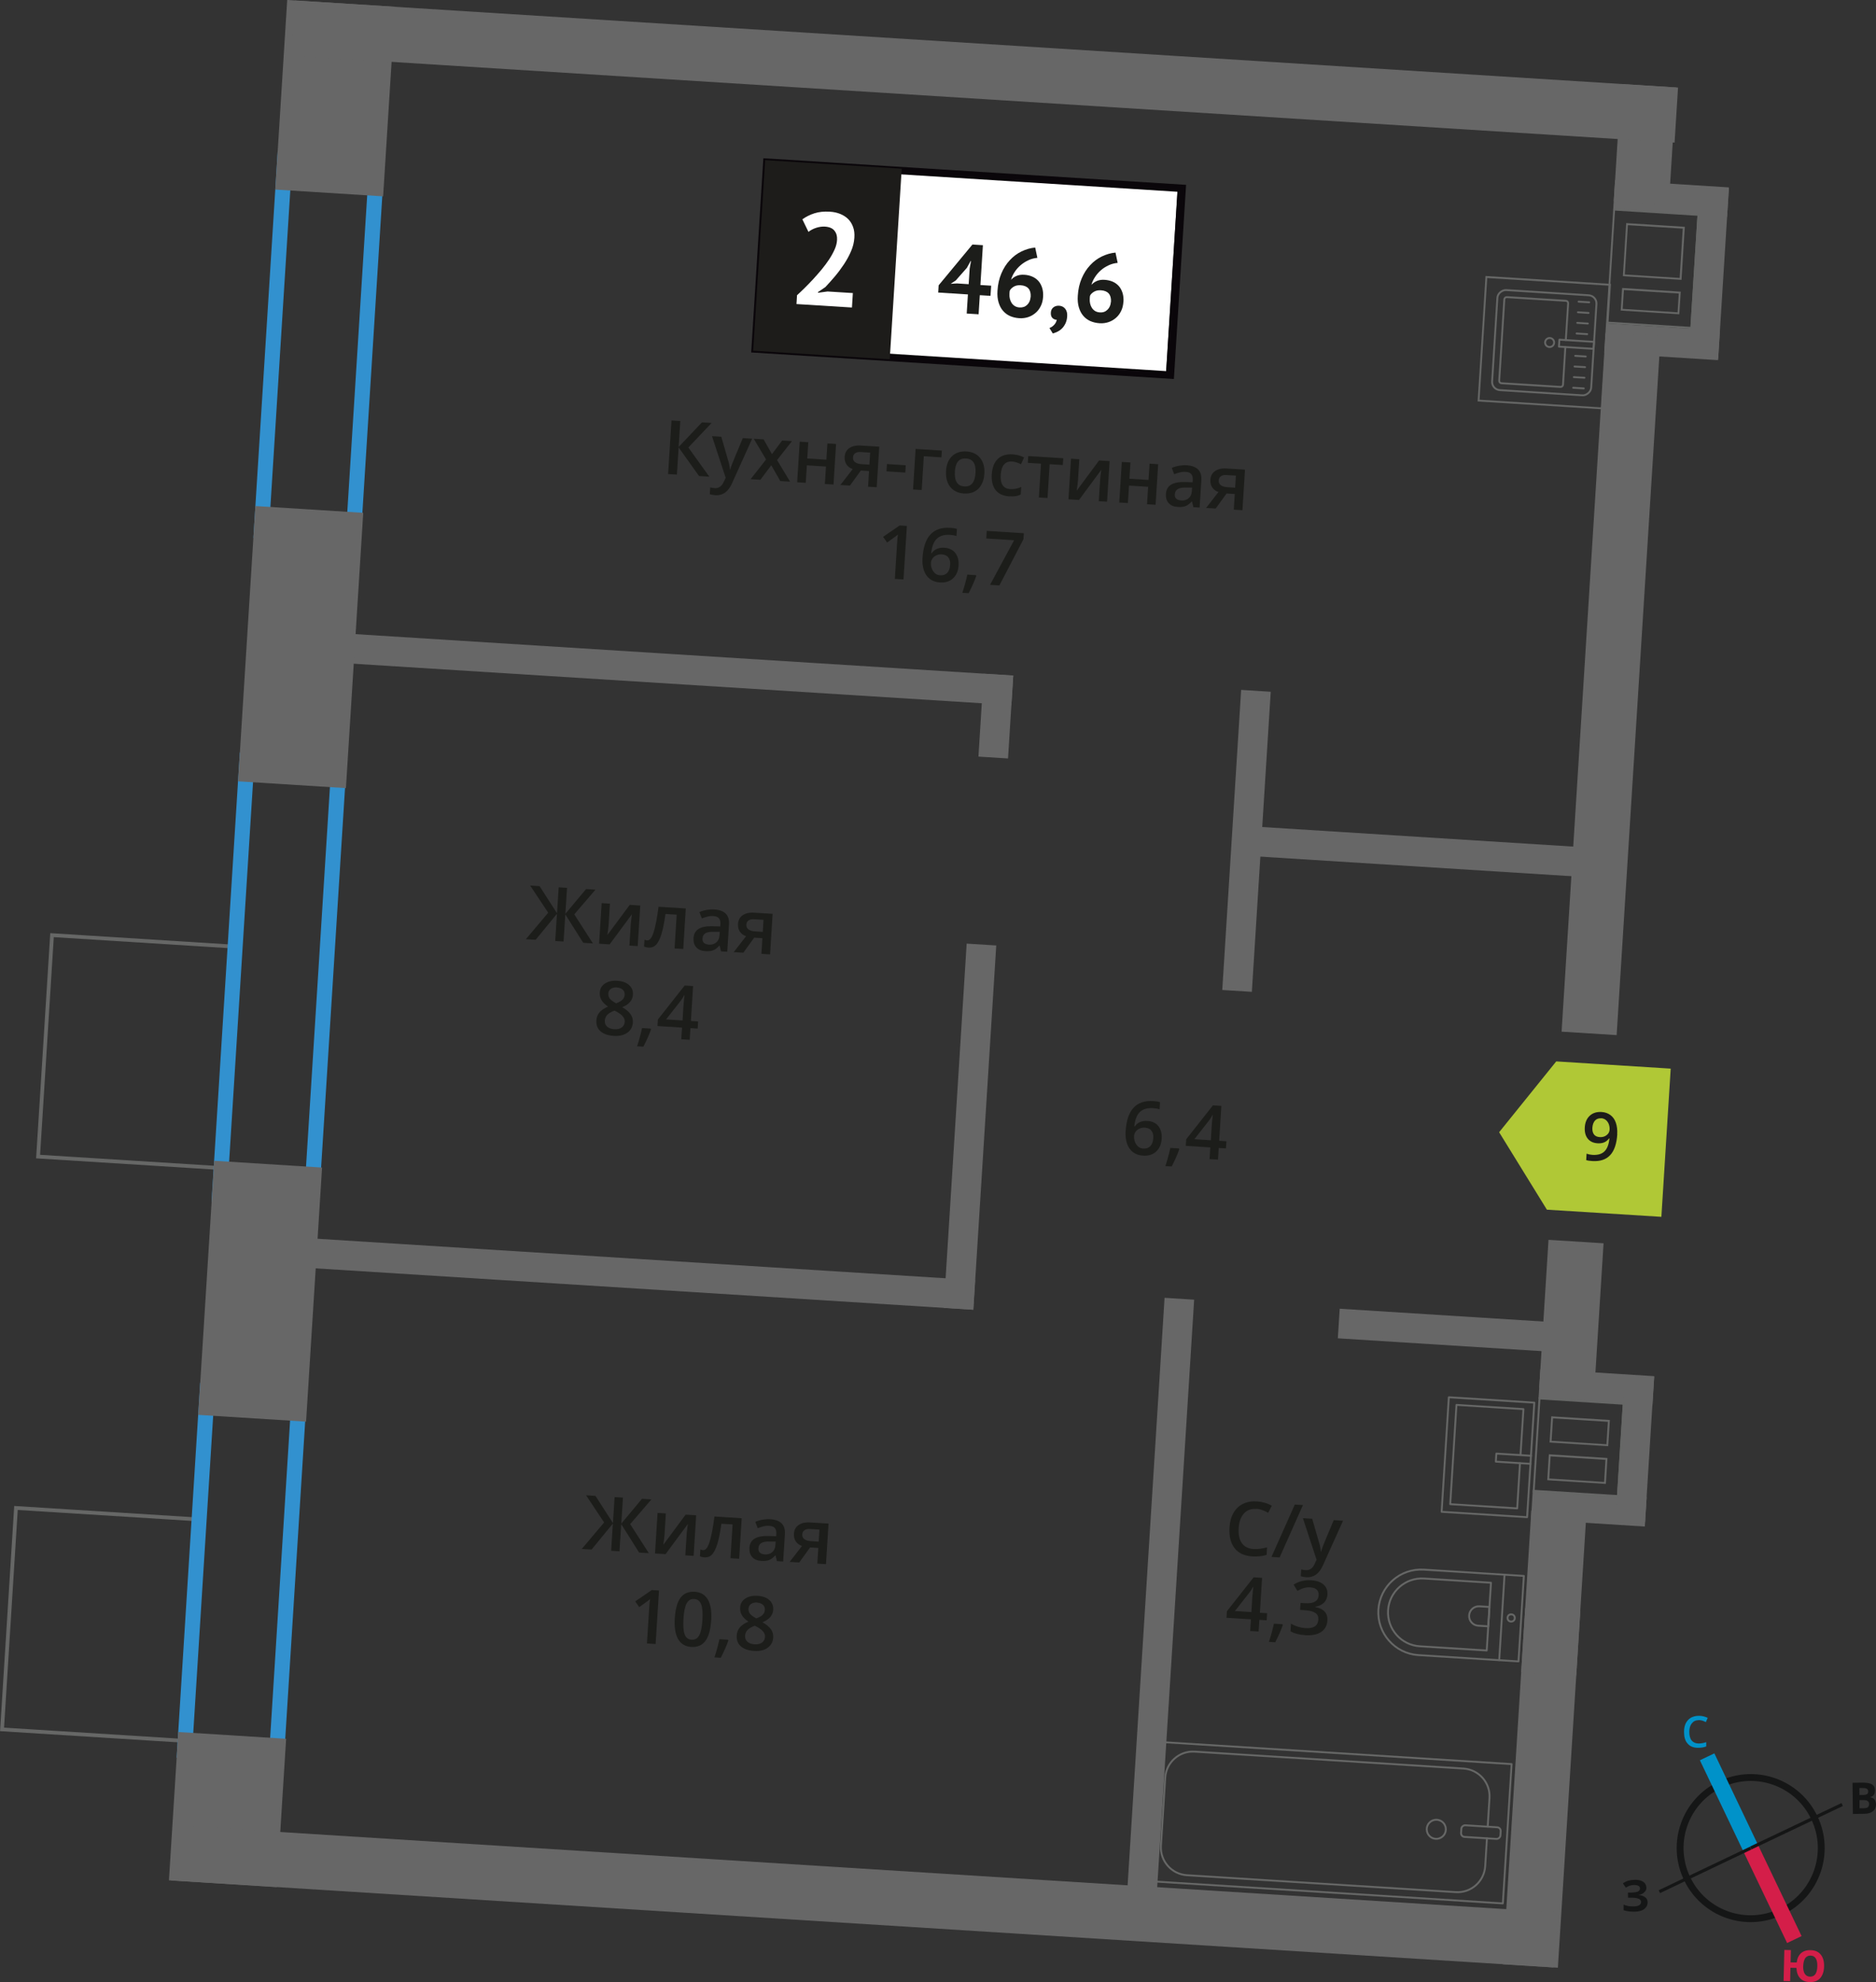
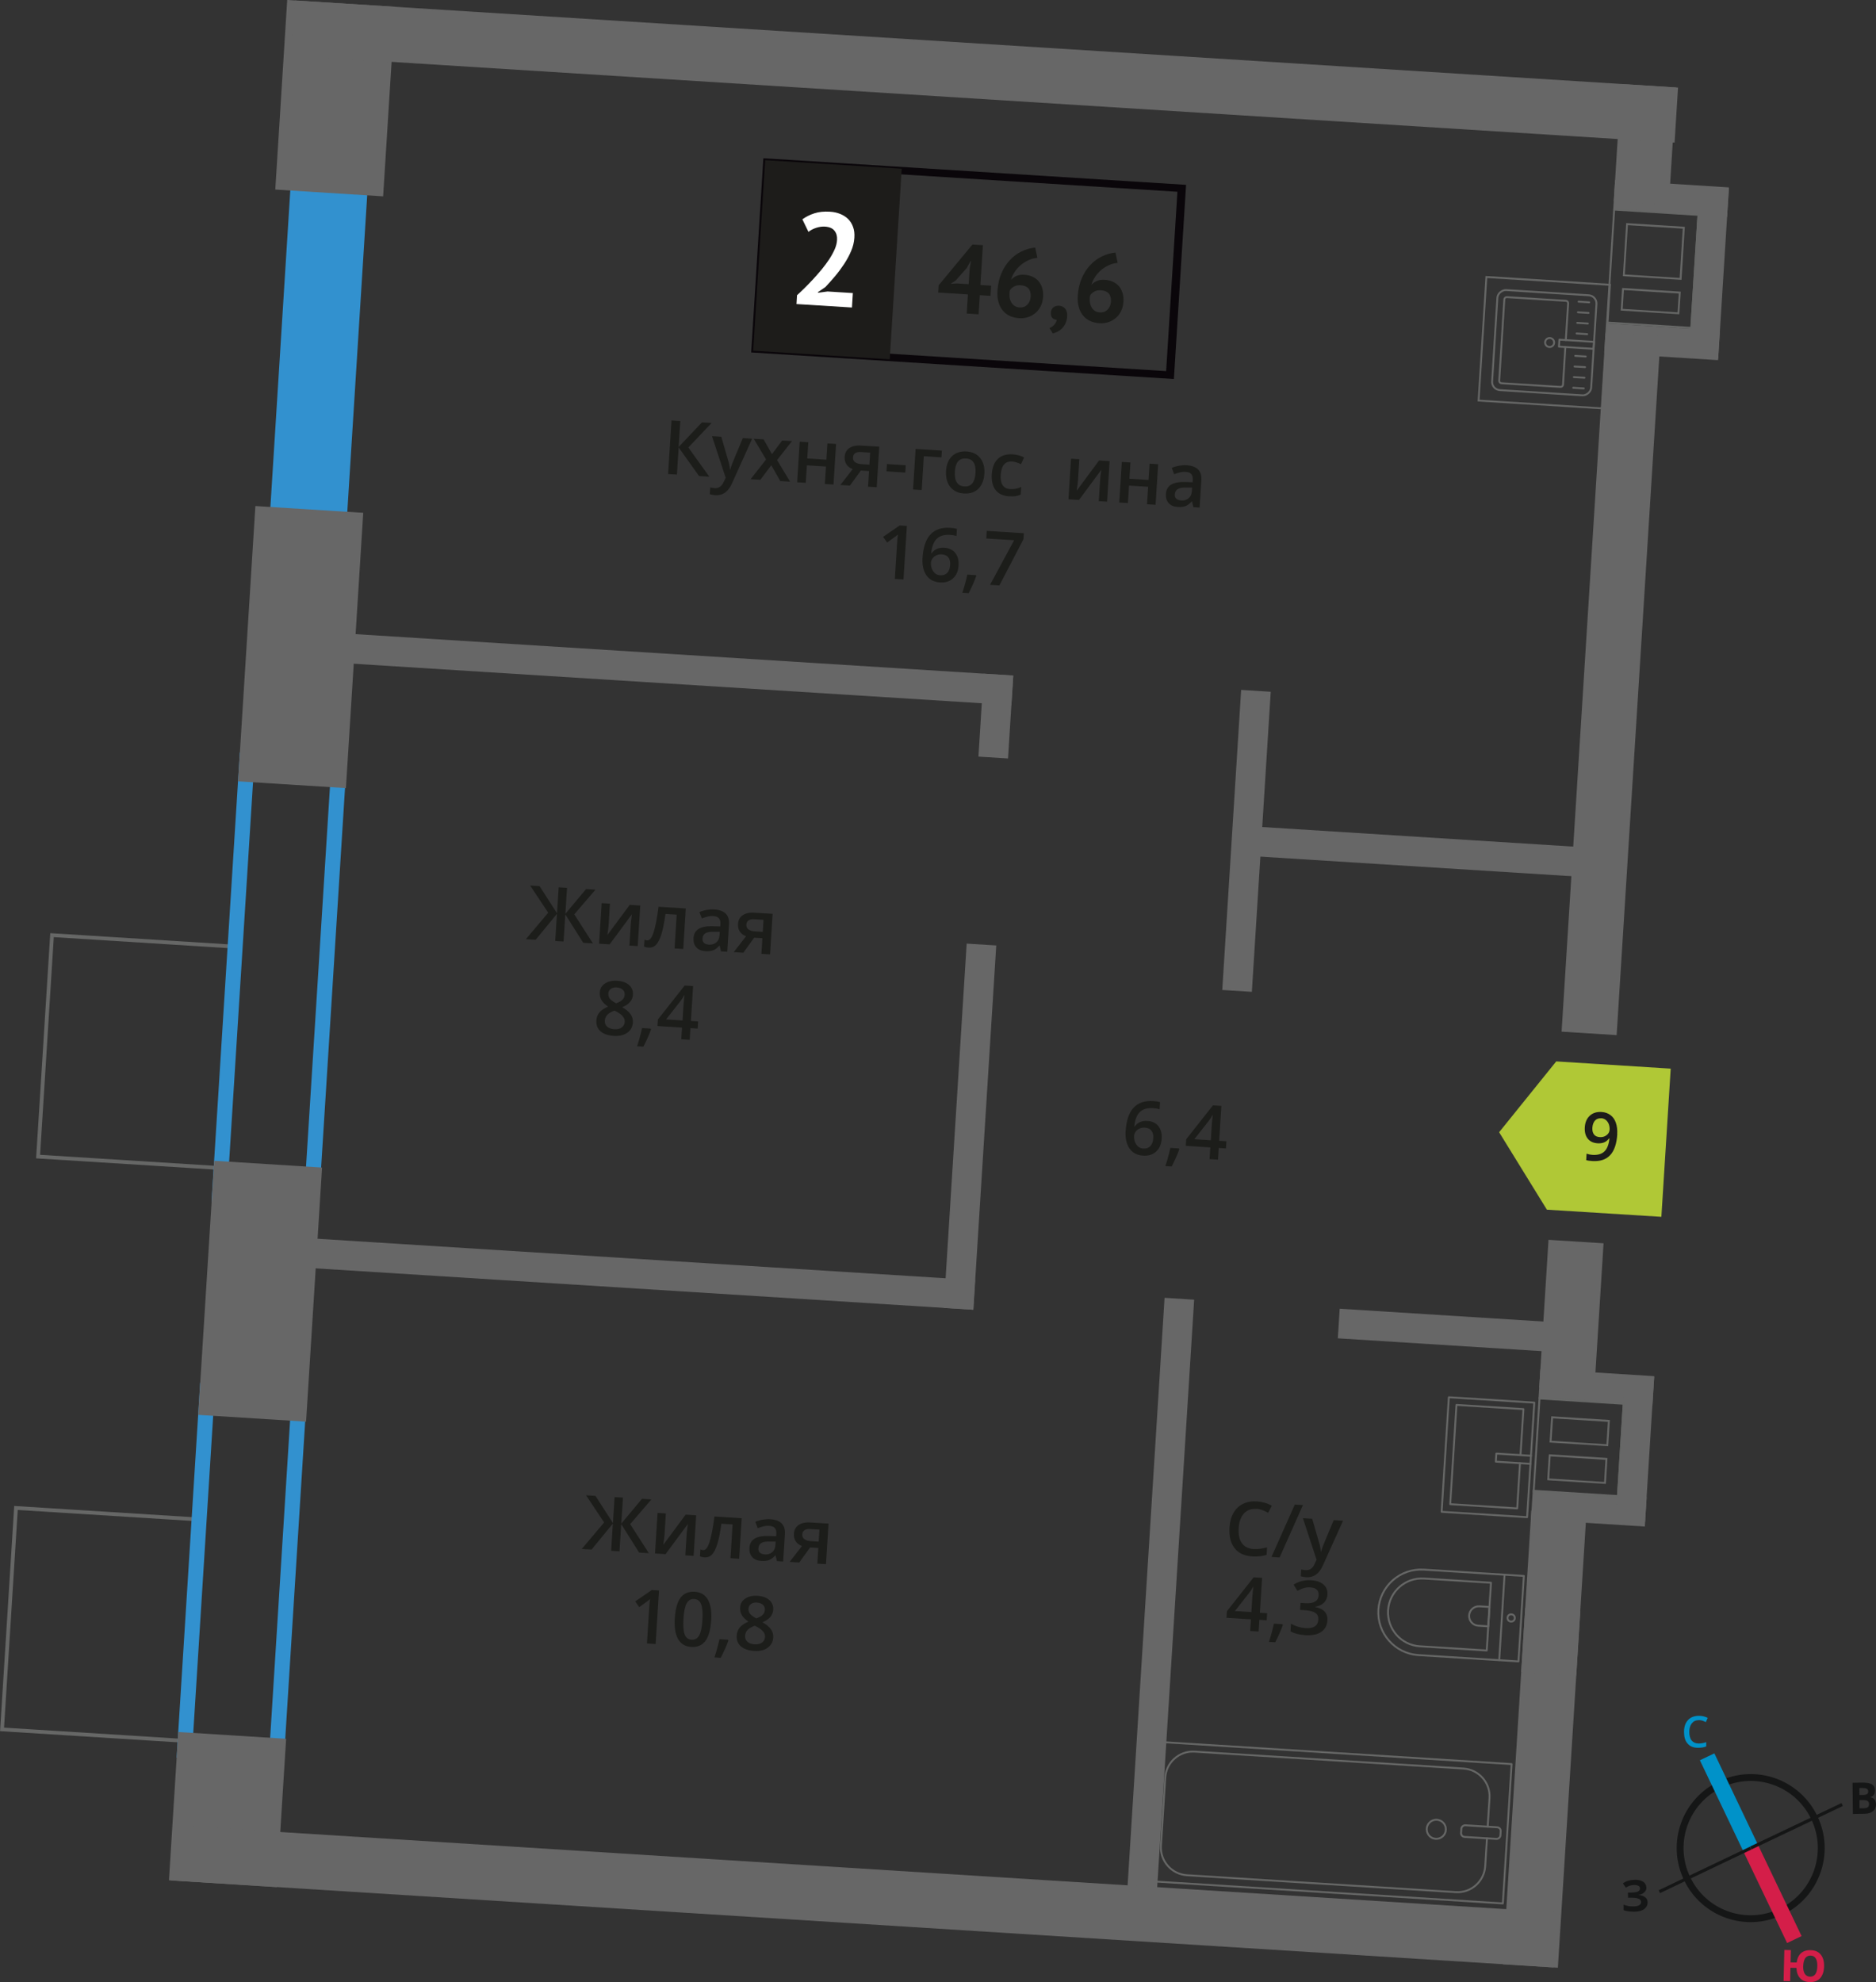
<svg xmlns="http://www.w3.org/2000/svg" viewBox="0 0 249.29 263.37">
  <rect x="0" y="0" width="249.29" height="263.37" fill="#333333" stroke="none" />
  <defs>
    <style>
      .cls-1 {
        fill: #3291cf;
      }

      .cls-1, .cls-2, .cls-3, .cls-4, .cls-5, .cls-6, .cls-7, .cls-8, .cls-9, .cls-10, .cls-11 {
        stroke-width: 0px;
      }

      .cls-2 {
        fill: #676767;
      }

      .cls-3 {
        fill: #b0c836;
        fill-rule: evenodd;
      }

      .cls-4 {
        fill: #1c1d1a;
      }

      .cls-12 {
        stroke: #0092c9;
      }

      .cls-12, .cls-13 {
        stroke-width: 2.13px;
      }

      .cls-12, .cls-13, .cls-14, .cls-15 {
        stroke-miterlimit: 10;
      }

      .cls-12, .cls-13, .cls-14, .cls-15, .cls-16 {
        fill: none;
      }

      .cls-5 {
        fill: #151616;
      }

      .cls-6 {
        fill: #0092c9;
      }

      .cls-7 {
        fill: #0a060a;
      }

      .cls-13 {
        stroke: #d41e49;
      }

      .cls-14 {
        stroke: #151616;
        stroke-width: .91px;
      }

      .cls-8 {
        fill: #d41e49;
      }

      .cls-15, .cls-17 {
        stroke-width: .5px;
      }

      .cls-15, .cls-16 {
        stroke: #666766;
      }

      .cls-17 {
        stroke: #1d1c1a;
        stroke-miterlimit: 22.93;
      }

      .cls-17, .cls-10 {
        fill: #1d1c1a;
      }

      .cls-9 {
        fill: #fff;
      }

      .cls-16 {
        stroke-linecap: round;
        stroke-linejoin: round;
        stroke-width: .25px;
      }

      .cls-11 {
        fill: #666766;
      }
    </style>
  </defs>
  <g id="Layer_2" data-name="Layer 2">
    <g>
      <rect class="cls-2" x="203.54" y="198.42" width="15.16" height="3.94" transform="translate(409.25 413.64) rotate(-176.4)" />
      <rect class="cls-2" x="204.55" y="182.39" width="15.16" height="3.94" transform="translate(412.27 381.66) rotate(-176.4)" />
      <rect class="cls-2" x="207.57" y="190.51" width="19.36" height="3.94" transform="translate(422.98 -12.26) rotate(93.6)" />
      <path class="cls-11" d="M204.69,185.95l10.95.69-.76,12.13-10.95-.69.76-12.13M213.7,192.16l.02-.25.19-2.98.02-.25-.25-.02-7.29-.46-.25-.02-.02.25-.19,2.98-.02.25.25.02,7.29.46.25.02M213.39,197.17l.02-.25.18-2.94.02-.25-.25-.02-7.29-.46-.25-.02-.02.25-.18,2.94-.02.25.25.02,7.29.46.25.02M204.46,185.68h0s0,0,0,0l-.79,12.63,11.44.72.79-12.63-11.44-.72h0ZM213.47,191.9l-7.29-.46.19-2.98,7.29.46-.19,2.98h0ZM213.16,196.91l-7.29-.46.18-2.94,7.29.46-.18,2.94h0Z" />
    </g>
    <g>
      <rect class="cls-2" x="213.28" y="43.45" width="15.16" height="3.94" transform="translate(438.43 104.61) rotate(-176.4)" />
      <rect class="cls-2" x="214.47" y="24.42" width="15.16" height="3.94" transform="translate(442.01 66.67) rotate(-176.4)" />
      <rect class="cls-2" x="215.69" y="34.23" width="22.75" height="3.94" transform="translate(277.45 -188.14) rotate(93.6)" />
      <path class="cls-11" d="M214.61,27.98l10.95.69-.93,14.76-10.95-.69.93-14.76M223.44,37.19l.02-.25.41-6.55.02-.25-.25-.02-7.29-.46-.25-.02-.02.25-.41,6.55-.02.25.25.02,7.29.46.25.02M223.15,41.76l.02-.25.16-2.5.02-.25-.25-.02-7.29-.46-.25-.02-.02.25-.16,2.5-.02.25.25.02,7.29.46.25.02M214.38,27.72h0l-.96,15.26,11.44.72.96-15.26-11.44-.72h0ZM223.2,36.93l-7.29-.46.41-6.55,7.29.46-.41,6.55h0ZM222.92,41.5l-7.29-.46.16-2.5,7.29.46-.16,2.5h0Z" />
    </g>
  </g>
  <g id="Layer_10" data-name="Layer 10">
    <rect class="cls-15" x="-1.66" y="203.91" width="29.48" height="23.82" transform="translate(229.3 216.32) rotate(93.6)" />
    <rect class="cls-15" x="3.12" y="127.8" width="29.48" height="23.82" transform="translate(158.43 130.66) rotate(93.6)" />
  </g>
  <g id="windows">
-     <path class="cls-1" d="M38.77,22.21l10.22.64-2.98,47.39-10.22-.64,2.98-47.39M36.9,20.09l-3.23,51.38,14.22.89,3.23-51.38-14.22-.89h0Z" />
+     <path class="cls-1" d="M38.77,22.21l10.22.64-2.98,47.39-10.22-.64,2.98-47.39M36.9,20.09h0Z" />
    <path class="cls-1" d="M33.74,102.1l10.22.64-3.51,55.71-10.22-.64,3.51-55.71M31.87,99.98l-3.76,59.7,14.22.89,3.76-59.7-14.22-.89h0Z" />
    <path class="cls-1" d="M28.47,185.85l10.22.64-2.88,45.83-10.22-.64,2.88-45.83M26.6,183.73l-3.13,49.82,14.22.89,3.13-49.82-14.22-.89h0Z" />
  </g>
  <g id="Layer_5" data-name="Layer 5">
    <g>
      <path class="cls-16" d="M183.16,208.78h13.32c3.14,0,5.69,2.55,5.69,5.69h0c0,3.14-2.55,5.69-5.69,5.69h-13.32v-11.38h0Z" transform="translate(371.47 440.62) rotate(-176.4)" />
      <path class="cls-16" d="M184.45,209.86h8.91c2.49,0,4.51,2.02,4.51,4.51h0c0,2.49-2.02,4.51-4.51,4.51h-8.91v-9.02h0Z" transform="translate(368.47 440.33) rotate(-176.4)" />
      <path class="cls-16" d="M195.23,213.42h1.34c.71,0,1.29.58,1.29,1.29h0c0,.71-.58,1.29-1.29,1.29h-1.34v-2.58h0Z" transform="translate(379.21 441.35) rotate(-176.4)" />
      <circle class="cls-16" cx="200.81" cy="214.98" r=".48" />
      <line class="cls-16" x1="199.93" y1="209.22" x2="199.22" y2="220.58" />
    </g>
    <g>
      <rect class="cls-16" x="167.6" y="218.72" width="18.55" height="46.92" transform="translate(429.68 80.86) rotate(93.6)" />
      <rect class="cls-16" x="196.01" y="240.81" width="1.55" height="5.24" rx=".49" ry=".49" transform="translate(452.09 62.32) rotate(93.6)" />
      <path class="cls-16" d="M197.69,242.71l.24-3.81c.13-2.03-1.42-3.78-3.45-3.91l-35.73-2.25c-2.03-.13-3.78,1.42-3.91,3.45l-.57,9.06c-.13,2.03,1.42,3.78,3.45,3.91l35.73,2.25c2.03.13,3.78-1.42,3.91-3.45l.23-3.7" />
      <circle class="cls-16" cx="190.86" cy="243.06" r="1.27" />
    </g>
    <g>
      <rect class="cls-16" x="192.04" y="185.98" width="11.38" height="15.25" transform="translate(382.91 399.26) rotate(-176.4)" />
      <polyline class="cls-16" points="203.38 194.5 198.77 194.21 198.84 193.14 203.45 193.43" />
      <polyline class="cls-16" points="201.98 194.42 201.61 200.42 192.71 199.86 193.54 186.67 202.44 187.23 202.05 193.34" />
    </g>
    <g>
      <g>
        <rect class="cls-16" x="198.55" y="38.94" width="13.32" height="13.19" rx="1.09" ry="1.09" transform="translate(146.88 247.48) rotate(-86.4)" />
        <path class="cls-16" d="M208.07,45.18l.31-4.87c.01-.18-.12-.33-.3-.34l-7.84-.49c-.18-.01-.33.12-.34.3l-.68,10.8c-.01.18.12.33.3.34l7.84.49c.18.01.33-.12.34-.3l.31-5" />
        <circle class="cls-16" cx="205.92" cy="45.51" r=".6" />
        <rect class="cls-16" x="209.03" y="43.43" width=".93" height="4.61" transform="translate(150.69 251.95) rotate(-86.4)" />
        <line class="cls-16" x1="210.46" y1="51.61" x2="209.05" y2="51.52" />
        <line class="cls-16" x1="210.55" y1="50.19" x2="209.14" y2="50.11" />
        <line class="cls-16" x1="210.63" y1="48.78" x2="209.23" y2="48.7" />
        <line class="cls-16" x1="210.72" y1="47.37" x2="209.32" y2="47.28" />
        <line class="cls-16" x1="210.91" y1="44.4" x2="209.5" y2="44.31" />
        <line class="cls-16" x1="211" y1="42.99" x2="209.59" y2="42.9" />
        <line class="cls-16" x1="211.09" y1="41.58" x2="209.68" y2="41.49" />
        <line class="cls-16" x1="211.18" y1="40.17" x2="209.77" y2="40.08" />
      </g>
      <path class="cls-11" d="M197.63,36.94l16.17,1.02-1.02,16.17-16.17-1.02,1.02-16.17M197.4,36.67l-1.05,16.67,16.67,1.05,1.05-16.67-16.67-1.05h0Z" />
    </g>
  </g>
  <g id="walls">
    <rect class="cls-2" x="44.94" y="86.94" width="89.66" height="3.94" transform="translate(173.79 183.28) rotate(-176.4)" />
    <rect class="cls-2" x="39.89" y="167.28" width="89.66" height="3.94" transform="translate(158.64 343.48) rotate(-176.4)" />
    <rect class="cls-2" x="166.57" y="111.3" width="47.17" height="3.94" transform="translate(372.83 238.26) rotate(-176.4)" />
    <rect class="cls-2" x="177.87" y="174.9" width="31.89" height="3.94" transform="translate(376.14 365.55) rotate(-176.4)" />
    <rect class="cls-2" x="126.81" y="93.18" width="11.03" height="3.94" transform="translate(29.06 221.24) rotate(-86.4)" />
    <rect class="cls-2" x="145.66" y="109.76" width="39.95" height="3.94" transform="translate(43.73 270.02) rotate(-86.4)" />
    <rect class="cls-2" x="113.2" y="211.46" width="81.88" height="3.94" transform="translate(-68.54 353.86) rotate(-86.4)" />
    <rect class="cls-2" x="104.64" y="147.73" width="48.5" height="3.94" transform="translate(-28.6 268.94) rotate(-86.4)" />
    <rect class="cls-2" x="31.92" y="5.86" width="25.24" height="14.36" transform="translate(60.35 -30.59) rotate(93.6)" />
    <rect class="cls-2" x="21.62" y="78.8" width="36.65" height="14.36" transform="translate(128.27 51.51) rotate(93.6)" />
    <rect class="cls-2" x="17.65" y="164.38" width="33.83" height="14.36" transform="translate(207.96 147.84) rotate(93.6)" />
    <rect class="cls-2" x="20.36" y="233.25" width="19.75" height="14.36" transform="translate(272.09 225.36) rotate(93.6)" />
    <rect class="cls-2" x="181.12" y="233.88" width="47.44" height="7.33" transform="translate(-45.09 427.07) rotate(-86.4)" />
    <rect class="cls-2" x="195.72" y="207.99" width="21.5" height="7.33" transform="translate(-17.73 404.44) rotate(-86.4)" />
    <rect class="cls-2" x="210.81" y="15.49" width="15.56" height="7.33" transform="translate(185.75 236.12) rotate(-86.4)" />
    <rect class="cls-2" x="167.58" y="87.22" width="93.03" height="7.33" transform="translate(109.94 298.85) rotate(-86.4)" />
    <rect class="cls-2" x="198.97" y="171.13" width="19.69" height="7.33" transform="translate(21.25 372.22) rotate(-86.4)" />
    <rect class="cls-2" x="22.77" y="248.31" width="184.06" height="7.33" transform="translate(213.56 510.66) rotate(-176.4)" />
    <rect class="cls-2" x="38.75" y="5.84" width="184.18" height="7.33" transform="translate(260.83 27.21) rotate(-176.4)" />
  </g>
  <g id="text">
    <g>
      <polygon class="cls-3" points="206.79 141.03 206.79 141.04 203 145.74 199.21 150.44 202.38 155.58 205.55 160.72 205.55 160.73 205.55 160.73 220.77 161.68 222.01 141.99 206.79 141.03 206.79 141.03" />
      <path class="cls-10" d="M214.91,150.7c-.08,1.26-.39,2.19-.94,2.78-.55.59-1.33.85-2.36.79-.39-.02-.67-.07-.83-.12l.05-.86c.26.09.51.14.78.16.7.04,1.23-.11,1.59-.46.37-.35.59-.93.67-1.73h-.05c-.19.25-.41.43-.66.53-.25.1-.54.14-.87.12-.57-.04-1-.24-1.3-.61s-.43-.87-.4-1.49c.04-.67.26-1.19.66-1.56.4-.37.93-.54,1.58-.5.46.03.85.17,1.17.41.33.24.57.58.72,1.02s.22.95.18,1.54ZM212.79,148.59c-.36-.02-.64.08-.84.3-.2.22-.32.54-.35.96-.02.37.05.66.21.88.16.22.43.34.78.36.35.02.65-.06.9-.26.25-.19.38-.43.4-.71.02-.26-.02-.51-.1-.74-.09-.23-.22-.42-.39-.56-.17-.14-.38-.22-.61-.24Z" />
    </g>
    <g>
      <path class="cls-4" d="M166.92,200.49c-.67-.04-1.21.16-1.62.61s-.65,1.09-.7,1.93c-.06.87.09,1.55.43,2.02.34.47.86.73,1.56.77.3.02.6,0,.88-.04.29-.04.59-.1.9-.18l-.06,1c-.57.18-1.21.24-1.92.2-1.04-.07-1.82-.43-2.34-1.1-.52-.67-.74-1.59-.67-2.76.05-.74.22-1.38.53-1.92.31-.54.73-.94,1.26-1.2.53-.26,1.14-.37,1.84-.33.73.05,1.39.24,1.99.58l-.48.94c-.23-.13-.48-.25-.74-.35-.26-.1-.54-.16-.84-.18Z" />
      <path class="cls-4" d="M173.14,199.98l-3.1,6.96-1.08-.07,3.1-6.96,1.08.07Z" />
      <path class="cls-4" d="M173.12,201.72l1.25.08.9,3.12c.14.45.22.86.25,1.25h.04c.04-.17.11-.39.2-.64.09-.25.58-1.43,1.47-3.55l1.24.08-2.69,5.96c-.49,1.09-1.22,1.61-2.2,1.55-.25-.02-.5-.06-.73-.13l.06-.91c.17.05.36.08.59.1.55.03.96-.26,1.22-.89l.23-.5-1.82-5.53Z" />
      <path class="cls-4" d="M168.31,215.29l-.96-.06-.1,1.55-1.12-.07.1-1.55-3.25-.2.06-.88,3.55-4.5,1.12.07-.29,4.64.96.06-.06.95ZM166.29,214.2l.11-1.79c.04-.64.09-1.16.15-1.56h-.04c-.1.21-.26.46-.48.75l-1.93,2.46,2.19.14Z" />
      <path class="cls-4" d="M170.46,215.93c-.19.59-.53,1.35-1,2.28l-.84-.05c.28-.86.5-1.67.66-2.42l1.13.07.07.12Z" />
      <path class="cls-4" d="M176.4,211.85c-.03.45-.18.82-.47,1.1-.28.28-.67.46-1.15.54v.04c.57.11.98.31,1.25.61.27.3.39.69.36,1.16-.04.69-.32,1.2-.83,1.54-.51.34-1.21.48-2.1.43-.79-.05-1.45-.22-1.97-.51l.06-1.02c.29.17.6.3.94.41.33.1.65.16.97.18.55.04.97-.04,1.26-.23.29-.19.44-.5.47-.92.02-.38-.11-.67-.4-.87-.29-.2-.76-.32-1.41-.36l-.62-.04.06-.93.63.04c1.14.07,1.73-.29,1.78-1.07.02-.3-.07-.55-.25-.73-.19-.18-.47-.28-.86-.3-.27-.02-.53,0-.79.07-.26.06-.56.19-.92.39l-.51-.83c.68-.44,1.46-.63,2.32-.58.72.04,1.27.23,1.65.57.38.33.56.77.52,1.31Z" />
    </g>
    <g>
      <g>
        <path class="cls-4" d="M94.26,63.34l-1.37-.09-2.71-3.8-.23,3.61-1.17-.07.45-7.12,1.17.07-.22,3.45,3.1-3.27,1.28.08-3.09,3.26,2.78,3.87Z" />
        <path class="cls-4" d="M94.6,57.95l1.25.08.9,3.12c.14.45.22.86.25,1.25h.04c.04-.17.11-.39.2-.64.09-.25.58-1.43,1.47-3.55l1.24.08-2.69,5.96c-.49,1.09-1.22,1.61-2.2,1.55-.25-.02-.5-.06-.74-.13l.06-.91c.17.05.36.08.59.1.55.04.96-.26,1.23-.89l.23-.49-1.82-5.53Z" />
        <path class="cls-4" d="M101.8,61.05l-1.64-2.75,1.31.08,1.11,1.96,1.36-1.81,1.3.08-1.98,2.52,1.73,2.87-1.3-.08-1.2-2.1-1.45,1.93-1.3-.08,2.07-2.63Z" />
        <path class="cls-4" d="M107.41,58.76l-.14,2.16,2.54.16.14-2.16,1.15.07-.34,5.39-1.15-.07.15-2.32-2.54-.16-.15,2.32-1.14-.07.34-5.39,1.14.07Z" />
        <path class="cls-4" d="M112.95,64.52l-1.28-.08,1.64-2.11c-.36-.13-.63-.33-.82-.61-.19-.28-.27-.62-.25-1.02.03-.51.24-.9.62-1.16s.89-.38,1.52-.34l2.46.15-.34,5.39-1.15-.07.13-2.08-1.09-.07-1.44,1.99ZM113.35,60.77c-.02.28.07.49.28.64.2.15.48.24.83.26l1.07.07.1-1.6-1.25-.08c-.31-.02-.56.03-.74.16-.18.12-.28.31-.29.55Z" />
        <path class="cls-4" d="M117.8,62.63l.06-.97,2.5.16-.06.97-2.5-.16Z" />
        <path class="cls-4" d="M125.16,59.87l-.06.9-2.34-.15-.28,4.49-1.15-.07.34-5.39,3.48.22Z" />
        <path class="cls-4" d="M130.81,62.93c-.06.88-.33,1.55-.81,2.02-.48.47-1.13.67-1.93.62-.5-.03-.94-.17-1.31-.42-.37-.25-.65-.6-.83-1.04-.18-.44-.25-.94-.22-1.5.05-.87.32-1.54.8-2,.48-.46,1.12-.67,1.94-.62.78.05,1.38.34,1.8.87.42.53.61,1.22.56,2.07ZM126.89,62.68c-.08,1.24.34,1.9,1.26,1.95.91.06,1.4-.54,1.48-1.78.08-1.23-.34-1.88-1.26-1.93-.48-.03-.84.11-1.08.41s-.37.75-.41,1.35Z" />
        <path class="cls-4" d="M134.12,65.95c-.82-.05-1.42-.33-1.82-.83-.39-.5-.56-1.2-.51-2.09.06-.91.32-1.59.8-2.05.48-.46,1.13-.66,1.97-.61.57.04,1.07.17,1.52.41l-.4.9c-.47-.22-.87-.34-1.18-.36-.93-.06-1.44.53-1.52,1.77-.04.6.05,1.07.26,1.38.21.32.54.49.99.52.51.03,1-.06,1.47-.29l-.06,1c-.21.11-.44.18-.67.22-.24.04-.52.05-.85.02Z" />
-         <path class="cls-4" d="M141.29,60.89l-.06.9-1.75-.11-.28,4.49-1.15-.07.28-4.49-1.75-.11.06-.9,4.66.29Z" />
        <path class="cls-4" d="M143.42,61.02l-.17,2.76c-.02.32-.08.79-.17,1.41l2.97-4.01,1.4.09-.34,5.39-1.1-.07.17-2.71c0-.15.03-.39.07-.72.04-.33.07-.58.09-.73l-2.96,4-1.4-.09.34-5.39,1.1.07Z" />
        <path class="cls-4" d="M150.22,61.45l-.14,2.16,2.54.16.14-2.16,1.14.07-.34,5.39-1.14-.07.15-2.32-2.54-.16-.15,2.32-1.15-.07.34-5.39,1.15.07Z" />
        <path class="cls-4" d="M158.58,67.39l-.18-.76h-.04c-.28.31-.56.52-.83.62-.27.1-.61.14-1.02.11-.53-.03-.93-.2-1.21-.51-.28-.3-.4-.72-.37-1.24.04-.56.27-.96.7-1.22.43-.26,1.07-.37,1.92-.34l.93.03.02-.29c.02-.34-.04-.61-.19-.79-.15-.18-.39-.28-.73-.3-.28-.02-.54,0-.8.07-.26.07-.51.15-.75.24l-.32-.84c.3-.13.63-.23.98-.29.35-.06.68-.08.99-.06.68.04,1.19.23,1.52.55.33.32.48.8.44,1.44l-.23,3.63-.82-.05ZM156.92,66.5c.42.03.76-.07,1.02-.29.27-.22.41-.53.44-.95l.03-.47h-.69c-.54-.03-.94.04-1.19.18-.26.15-.39.38-.42.71-.02.24.04.43.18.57s.35.22.63.24Z" />
-         <path class="cls-4" d="M161.55,67.57l-1.28-.08,1.64-2.11c-.36-.13-.63-.33-.82-.61-.19-.28-.27-.62-.25-1.02.03-.51.24-.9.62-1.16s.89-.38,1.52-.34l2.46.15-.34,5.39-1.15-.07.13-2.08-1.09-.07-1.44,1.99ZM161.95,63.83c-.02.28.07.49.28.64.2.15.48.24.83.26l1.07.07.1-1.6-1.25-.08c-.31-.02-.56.03-.74.16-.18.12-.28.31-.29.55Z" />
        <path class="cls-4" d="M120.05,76.99l-1.14-.07.29-4.6c.03-.55.07-.98.12-1.3-.08.07-.18.15-.29.24-.11.09-.5.36-1.15.83l-.53-.76,2.2-1.51.96.06-.45,7.12Z" />
        <path class="cls-4" d="M122.59,74.1c.18-2.79,1.4-4.11,3.67-3.97.36.02.66.07.9.14l-.06.96c-.24-.09-.53-.14-.85-.16-.76-.05-1.35.12-1.76.51-.41.38-.66,1.03-.75,1.93h.06c.17-.25.4-.44.68-.57.28-.13.62-.18.99-.16.65.04,1.14.27,1.47.69.33.42.48.97.44,1.65-.05.75-.29,1.32-.74,1.73-.44.41-1.03.59-1.75.54-.51-.03-.95-.18-1.31-.45-.36-.27-.63-.64-.8-1.13-.17-.48-.24-1.05-.2-1.71ZM124.94,76.44c.39.02.7-.08.93-.32.23-.24.36-.6.39-1.07.03-.41-.05-.74-.24-.98-.18-.25-.48-.38-.88-.41-.25-.02-.48.02-.69.12-.21.09-.39.23-.52.4-.13.18-.2.36-.22.55-.03.46.07.85.3,1.18.23.33.54.51.92.53Z" />
        <path class="cls-4" d="M129.72,76.54c-.19.59-.53,1.35-1,2.28l-.84-.05c.28-.86.5-1.67.66-2.42l1.13.07.07.12Z" />
        <path class="cls-4" d="M131.56,77.71l3.2-5.93-3.7-.23.06-1.01,4.93.31-.05.8-3.2,6.14-1.24-.08Z" />
      </g>
      <g>
-         <rect class="cls-9" x="115.99" y="8.33" width="24.87" height="54.7" transform="translate(84.75 161.61) rotate(-86.4)" />
        <path class="cls-7" d="M156.46,25.48l-53.99-3.4-1.5,23.83,53.99,3.4,1.5-23.83ZM101.99,21.06l55.62,3.5-1.62,25.8-56.17-3.53,1.62-25.8.54.03Z" />
        <rect class="cls-17" x="97.52" y="25.68" width="24.87" height="17.68" transform="translate(68.6 142.08) rotate(-86.4)" />
        <g>
          <path class="cls-4" d="M131.63,39.31l-1.43-.09-.16,2.54-1.58-.1.16-2.54-3.95-.25.06-.96,4.49-5.42,1.39.09-.33,5.29,1.43.09-.09,1.36ZM128.84,35.77l.19-1.09h-.05s-.5.91-.5.91l-1.47,1.67-.68.45.84-.05,1.55.1.13-1.99Z" />
          <path class="cls-4" d="M138.61,39.46c-.03.42-.12.82-.29,1.17-.17.36-.39.66-.67.91-.28.25-.61.45-.98.58-.38.13-.79.19-1.23.16-.45-.03-.86-.13-1.23-.29-.37-.17-.68-.4-.94-.71-.26-.3-.45-.68-.58-1.12-.13-.44-.18-.95-.14-1.53.05-.86.23-1.63.52-2.31.29-.68.66-1.26,1.12-1.75.45-.49.97-.88,1.55-1.16.58-.28,1.19-.46,1.82-.52l.29,1.37c-.44.04-.85.15-1.22.33-.38.18-.72.4-1.02.66-.3.26-.56.55-.78.89-.22.33-.38.68-.48,1.04.19-.21.42-.38.71-.51.29-.13.64-.19,1.06-.16.39.02.75.11,1.07.25.32.14.59.34.81.59s.38.56.49.91c.11.36.15.76.12,1.21ZM136.96,39.45c.06-.97-.39-1.49-1.34-1.55-.35-.02-.65.04-.89.18s-.43.31-.54.52c-.02.09-.04.18-.04.25,0,.07,0,.14-.01.21-.01.21,0,.42.05.62.05.21.13.4.23.56.11.17.25.31.42.42.18.11.39.18.64.19.41.03.75-.09,1.02-.35.27-.26.42-.61.45-1.04Z" />
          <path class="cls-4" d="M139.64,41.53c.02-.3.13-.52.34-.69.21-.16.45-.23.74-.22.36.02.64.16.84.42.19.25.28.58.25.98-.02.39-.11.72-.25,1-.14.27-.3.5-.49.67-.19.18-.39.31-.6.41-.21.09-.4.16-.57.21l-.45-.73c.24-.08.45-.22.64-.43.19-.21.3-.43.33-.67-.2.01-.39-.06-.56-.22-.17-.16-.24-.4-.22-.73Z" />
          <path class="cls-4" d="M149.28,40.13c-.03.42-.12.82-.29,1.17-.17.36-.39.66-.67.91-.28.25-.61.45-.98.58-.38.13-.79.19-1.23.16-.45-.03-.86-.13-1.23-.29-.37-.17-.68-.4-.94-.71-.26-.3-.45-.68-.58-1.12-.13-.44-.18-.95-.14-1.53.05-.86.23-1.63.52-2.31s.66-1.26,1.12-1.75c.45-.49.97-.88,1.55-1.16.58-.28,1.19-.46,1.82-.52l.29,1.37c-.44.04-.85.15-1.22.33-.38.18-.72.39-1.02.66-.3.26-.56.56-.77.89-.22.33-.38.68-.48,1.04.19-.21.42-.38.71-.51s.64-.19,1.06-.16c.39.03.75.11,1.07.25.32.14.59.34.81.59.22.25.38.56.49.91.11.36.15.76.12,1.21ZM147.63,40.12c.06-.97-.39-1.49-1.34-1.55-.35-.02-.65.04-.89.18-.25.14-.43.31-.54.51-.02.09-.04.18-.04.25,0,.07,0,.14-.01.21-.01.21,0,.42.05.62.05.21.12.39.23.56.11.17.25.31.42.42.18.11.39.17.64.19.41.03.75-.09,1.02-.36.27-.26.42-.61.45-1.04Z" />
        </g>
        <path class="cls-9" d="M113.53,31.6c-.04.59-.18,1.19-.44,1.78-.25.59-.57,1.17-.94,1.73-.37.56-.77,1.1-1.21,1.62-.44.52-.86.99-1.27,1.42l-.97.66v.09s1.27-.17,1.27-.17l3.36.21-.12,1.92-7.37-.46.07-1.17c.3-.27.64-.6,1.01-.96.38-.37.75-.76,1.14-1.18.38-.41.76-.85,1.13-1.29.37-.45.7-.9,1-1.35.3-.46.54-.9.73-1.33.19-.43.29-.85.31-1.25.03-.48-.08-.88-.34-1.21-.25-.33-.68-.51-1.27-.55-.37-.02-.76.03-1.16.16-.4.13-.74.31-1.03.54l-.81-1.67c.48-.34,1.01-.61,1.61-.8.59-.19,1.28-.26,2.06-.21.5.03.96.13,1.37.3.41.17.76.39,1.05.68.29.29.5.64.65,1.05.15.41.21.89.17,1.42Z" />
      </g>
    </g>
    <g>
      <path class="cls-4" d="M149.58,150.27c.18-2.79,1.4-4.11,3.67-3.97.36.02.66.07.9.14l-.06.96c-.24-.09-.53-.14-.85-.16-.76-.05-1.35.12-1.76.5-.41.39-.66,1.03-.75,1.93h.06c.17-.25.4-.44.68-.57.28-.13.62-.18.99-.16.65.04,1.14.27,1.47.69s.48.97.44,1.65c-.05.75-.29,1.32-.74,1.73-.44.41-1.03.59-1.75.54-.51-.03-.95-.18-1.31-.45-.36-.27-.63-.64-.8-1.13-.17-.48-.24-1.05-.2-1.71ZM151.93,152.61c.39.02.7-.08.93-.32.23-.24.36-.59.39-1.07.03-.41-.05-.74-.24-.98-.18-.25-.48-.38-.88-.41-.25-.01-.48.02-.69.12-.21.09-.39.23-.52.4-.13.18-.2.36-.22.55-.03.46.07.85.3,1.18.23.33.54.51.92.53Z" />
      <path class="cls-4" d="M156.7,152.71c-.19.59-.53,1.35-1,2.28l-.84-.05c.28-.86.5-1.67.66-2.42l1.13.07.07.12Z" />
      <path class="cls-4" d="M162.91,152.59l-.96-.06-.1,1.55-1.12-.07.1-1.55-3.26-.21.06-.88,3.55-4.5,1.12.07-.29,4.64.96.06-.06.95ZM160.9,151.51l.11-1.79c.04-.64.09-1.16.15-1.56h-.04c-.1.21-.26.46-.48.75l-1.93,2.46,2.19.14Z" />
    </g>
    <g>
      <path class="cls-4" d="M72.84,121.26l-2.39-3.6,1.25.08,2.32,3.61.22-3.45,1.11.07-.22,3.45,2.75-3.29,1.25.08-2.82,3.28,2.48,3.86-1.29-.08-2.38-3.78-.23,3.61-1.11-.07.23-3.61-2.83,3.45-1.3-.08,2.96-3.51Z" />
      <path class="cls-4" d="M81.05,120.07l-.17,2.76c-.02.32-.08.79-.17,1.41l2.97-4.01,1.4.09-.34,5.39-1.1-.07.17-2.71c0-.15.03-.39.07-.72.04-.33.07-.58.09-.73l-2.96,4-1.4-.09.34-5.39,1.1.07Z" />
      <path class="cls-4" d="M90.8,126.09l-1.16-.07.28-4.49-1.49-.09c-.16,1.15-.34,2.05-.54,2.69-.2.64-.43,1.1-.69,1.39-.27.28-.6.41-1,.39-.25-.02-.46-.06-.62-.15l.06-.9c.12.05.24.08.36.09.33.02.62-.34.85-1.07.24-.73.46-1.87.66-3.4l3.62.23-.34,5.39Z" />
      <path class="cls-4" d="M95.81,126.41l-.18-.76h-.04c-.28.31-.56.52-.83.62-.27.1-.61.14-1.02.11-.53-.03-.94-.2-1.21-.51-.28-.3-.4-.72-.37-1.24.04-.56.27-.96.7-1.22.43-.26,1.07-.37,1.92-.34l.93.03.02-.29c.02-.34-.04-.61-.19-.79-.15-.18-.4-.28-.73-.3-.28-.02-.54,0-.8.07-.26.07-.51.15-.75.24l-.32-.84c.3-.13.63-.23.98-.29s.68-.08.99-.06c.69.04,1.19.23,1.52.55.33.32.48.8.44,1.44l-.23,3.63-.82-.05ZM94.15,125.52c.42.03.76-.07,1.02-.29.27-.22.41-.53.44-.95l.03-.47h-.69c-.54-.03-.94.04-1.19.18-.26.15-.39.38-.41.71-.02.24.04.43.18.57.14.14.35.22.63.24Z" />
      <path class="cls-4" d="M98.78,126.59l-1.28-.08,1.64-2.11c-.36-.13-.63-.33-.82-.61-.19-.28-.27-.62-.25-1.02.03-.51.24-.9.62-1.16s.89-.38,1.52-.34l2.46.15-.34,5.39-1.15-.07.13-2.08-1.09-.07-1.44,1.99ZM99.18,122.85c-.02.28.07.49.28.64.2.15.48.24.83.26l1.07.07.1-1.6-1.25-.08c-.31-.02-.56.03-.74.16-.18.12-.28.31-.29.55Z" />
      <path class="cls-4" d="M82.03,130.32c.67.04,1.2.23,1.57.57.37.33.54.76.51,1.28-.05.73-.52,1.29-1.43,1.66.54.31.92.63,1.13.96.22.32.31.68.29,1.06-.04.59-.28,1.05-.74,1.37s-1.05.47-1.79.42c-.77-.05-1.36-.25-1.77-.61-.41-.36-.59-.84-.55-1.45.02-.4.16-.75.4-1.05s.63-.56,1.15-.78c-.42-.29-.71-.58-.88-.88-.17-.3-.24-.63-.22-.99.03-.52.26-.92.69-1.2.43-.28.96-.4,1.62-.36ZM80.37,135.6c-.02.34.08.61.31.81.22.2.54.32.95.34.42.03.75-.05.99-.23s.38-.43.4-.76c.02-.26-.08-.51-.28-.74-.2-.23-.51-.45-.94-.67l-.14-.07c-.44.16-.76.35-.96.56-.2.21-.31.47-.33.76ZM81.97,131.2c-.33-.02-.59.04-.8.19-.21.15-.32.36-.34.64-.01.17.02.32.08.46.06.14.16.27.29.38s.35.26.67.44c.4-.15.69-.31.86-.49.17-.18.27-.4.28-.65.02-.28-.07-.5-.26-.67-.19-.17-.45-.27-.78-.29Z" />
      <path class="cls-4" d="M86.5,136.79c-.19.59-.53,1.35-1,2.28l-.84-.05c.28-.86.5-1.67.66-2.42l1.13.07.07.12Z" />
      <path class="cls-4" d="M92.71,136.67l-.96-.06-.1,1.55-1.12-.07.1-1.55-3.26-.21.06-.88,3.55-4.5,1.12.07-.29,4.64.96.06-.06.95ZM90.7,135.59l.11-1.79c.04-.64.09-1.16.15-1.56h-.04c-.1.21-.26.46-.48.75l-1.93,2.46,2.19.14Z" />
    </g>
    <g>
      <path class="cls-4" d="M80.27,202.28l-2.39-3.6,1.25.08,2.32,3.61.22-3.45,1.11.07-.22,3.45,2.75-3.29,1.25.08-2.82,3.28,2.48,3.86-1.29-.08-2.38-3.78-.23,3.61-1.11-.07.23-3.61-2.83,3.45-1.3-.08,2.96-3.51Z" />
      <path class="cls-4" d="M88.48,201.09l-.17,2.76c-.02.32-.08.79-.17,1.41l2.97-4.01,1.4.09-.34,5.39-1.1-.07.17-2.71c0-.15.03-.39.07-.72.04-.33.07-.58.09-.73l-2.96,4-1.4-.09.34-5.39,1.1.07Z" />
      <path class="cls-4" d="M98.23,207.11l-1.16-.07.28-4.49-1.49-.09c-.16,1.15-.34,2.05-.54,2.69-.2.64-.43,1.1-.69,1.39-.27.28-.6.41-1,.39-.25-.02-.46-.06-.62-.15l.06-.9c.12.05.24.08.36.09.33.02.62-.34.85-1.07.24-.73.46-1.87.66-3.4l3.62.23-.34,5.39Z" />
      <path class="cls-4" d="M103.24,207.43l-.18-.76h-.04c-.28.31-.56.52-.83.62-.27.1-.61.14-1.02.11-.53-.03-.94-.2-1.21-.51-.28-.3-.4-.72-.37-1.24.04-.56.27-.96.7-1.22.43-.26,1.07-.37,1.92-.34l.93.03.02-.29c.02-.34-.04-.61-.19-.79-.15-.18-.4-.28-.73-.3-.28-.02-.54,0-.8.07-.26.07-.51.15-.75.24l-.32-.84c.3-.13.63-.23.98-.29s.68-.08.99-.06c.69.04,1.19.23,1.52.55.33.32.48.8.44,1.44l-.23,3.63-.82-.05ZM101.58,206.54c.42.03.76-.07,1.02-.29.27-.22.41-.53.44-.95l.03-.47h-.69c-.54-.03-.94.04-1.19.18-.26.15-.39.38-.41.71-.02.24.04.43.18.57.14.14.35.22.63.24Z" />
      <path class="cls-4" d="M106.21,207.61l-1.28-.08,1.64-2.11c-.36-.13-.63-.33-.82-.61-.19-.28-.27-.62-.25-1.02.03-.51.24-.9.62-1.16s.89-.38,1.52-.34l2.46.15-.34,5.39-1.15-.07.13-2.08-1.09-.07-1.44,1.99ZM106.61,203.87c-.02.28.07.49.28.64.2.15.48.24.83.26l1.07.07.1-1.6-1.25-.08c-.31-.02-.56.03-.74.16-.18.12-.28.31-.29.55Z" />
      <path class="cls-4" d="M87.11,218.44l-1.14-.07.29-4.6c.03-.55.07-.98.12-1.3-.08.07-.18.15-.29.24-.11.09-.5.36-1.15.83l-.53-.76,2.2-1.51.96.06-.45,7.12Z" />
      <path class="cls-4" d="M94.5,215.32c-.08,1.24-.33,2.14-.77,2.72-.44.58-1.06.84-1.88.79-.79-.05-1.37-.4-1.74-1.04-.37-.65-.52-1.57-.44-2.77.08-1.26.34-2.17.77-2.74.44-.57,1.06-.83,1.88-.78.8.05,1.38.4,1.75,1.05.37.65.52,1.58.44,2.78ZM90.82,215.09c-.06.97,0,1.67.17,2.1.17.43.48.66.92.68s.77-.16,1-.57c.23-.41.37-1.09.43-2.05.06-.96,0-1.65-.17-2.09-.18-.44-.48-.67-.92-.7-.44-.03-.77.16-1,.57-.23.41-.37,1.1-.43,2.07Z" />
      <path class="cls-4" d="M96.78,217.99c-.19.59-.53,1.35-1,2.28l-.84-.05c.28-.86.5-1.67.66-2.42l1.13.07.07.12Z" />
      <path class="cls-4" d="M100.67,212.04c.68.04,1.2.23,1.57.57.37.34.54.76.51,1.28-.05.73-.52,1.29-1.43,1.66.54.31.92.63,1.14.96.22.32.31.67.29,1.06-.04.59-.28,1.04-.74,1.37-.45.33-1.05.47-1.79.42-.77-.05-1.36-.25-1.77-.61-.41-.36-.59-.84-.55-1.45.02-.4.16-.75.4-1.05.24-.3.63-.56,1.15-.78-.42-.29-.71-.58-.88-.88-.17-.3-.24-.63-.22-.99.03-.52.26-.92.69-1.2.43-.28.96-.4,1.62-.36ZM99.01,217.33c-.02.34.08.61.31.81.22.2.54.32.95.34.42.03.75-.05.99-.23.25-.18.38-.43.4-.76.02-.26-.07-.51-.28-.74-.2-.23-.51-.45-.94-.67l-.14-.07c-.44.16-.76.35-.96.56s-.31.47-.33.76ZM100.6,212.93c-.32-.02-.59.04-.8.19-.21.15-.32.36-.34.64-.01.17.02.32.08.46.06.14.16.26.29.38.13.12.35.26.67.44.4-.15.69-.31.86-.49.17-.18.27-.4.28-.65.02-.28-.07-.5-.26-.67-.19-.17-.45-.27-.78-.29Z" />
    </g>
    <g>
      <path class="cls-14" d="M228.61,237.1c4.68-2.24,10.27-.25,12.49,4.43,2.23,4.66.25,10.27-4.43,12.49-4.68,2.24-10.27.25-12.49-4.43-2.24-4.68-.25-10.27,4.43-12.49Z" />
      <line class="cls-12" x1="226.85" y1="233.43" x2="232.64" y2="245.57" />
      <line class="cls-13" x1="238.44" y1="257.71" x2="232.64" y2="245.57" />
      <polygon class="cls-5" points="220.41 251.16 232.55 245.37 232.73 245.75 220.59 251.54 220.41 251.16" />
      <rect class="cls-5" x="231.99" y="242.46" width="13.45" height=".43" transform="translate(-81.07 126) rotate(-25.43)" />
      <path class="cls-6" d="M225.73,228.56c-.39,0-.69.14-.91.42-.22.26-.34.65-.34,1.13s.1.89.31,1.15c.22.26.52.39.92.4.18,0,.35-.02.52-.05s.33-.07.5-.13v.57c-.32.13-.69.18-1.1.18-.61,0-1.07-.19-1.38-.57-.33-.35-.47-.89-.47-1.56,0-.43.08-.81.23-1.13.17-.31.39-.57.69-.74.3-.16.65-.25,1.06-.25s.8.1,1.17.27l-.25.57c-.15-.08-.3-.13-.44-.19-.17-.04-.31-.08-.5-.08" />
      <path class="cls-8" d="M242.39,261.3c-.02.67-.2,1.18-.52,1.54-.32.36-.79.54-1.38.52-.54-.01-.96-.17-1.27-.5-.31-.32-.48-.79-.5-1.38l-.8-.02-.04,1.78-.87-.02.1-4.13.87.02-.04,1.63.81.02c.07-.55.26-.96.59-1.25.32-.27.73-.41,1.27-.39.59.01,1.03.21,1.34.59.31.38.46.9.44,1.59M239.61,261.23c-.01.44.07.8.22,1.04.16.23.38.36.68.37.63.02.96-.44.98-1.37.01-.46-.05-.82-.21-1.06-.14-.23-.36-.36-.68-.37s-.54.12-.71.33c-.15.24-.26.59-.27,1.05" />
      <path class="cls-5" d="M246.18,236.88l1.3-.02c.57,0,1,.06,1.26.23.28.16.41.42.42.79,0,.24-.05.45-.16.61-.13.15-.27.26-.46.28v.04c.26.05.45.16.56.31.11.17.19.39.19.65,0,.37-.14.67-.4.88-.27.23-.64.34-1.11.35l-1.56.02-.05-4.13ZM247.09,238.5h.5c.24,0,.41-.05.52-.12.11-.08.15-.19.14-.37,0-.15-.06-.26-.17-.33-.11-.07-.3-.11-.56-.1h-.44s.01.93.01.93ZM247.1,239.19v1.07s.57,0,.57,0c.24,0,.43-.04.54-.14.11-.09.16-.24.16-.43,0-.33-.25-.52-.73-.51h-.54Z" />
      <path class="cls-5" d="M218.79,250.78c0,.26-.09.48-.29.65-.18.19-.42.3-.76.34v.02c.39.03.67.14.88.3.21.16.32.38.32.66,0,.39-.16.69-.45.91-.31.23-.74.34-1.27.35-.61,0-1.09-.06-1.47-.2v-.74c.16.07.38.14.62.19.22.03.45.05.67.05.69-.01,1.03-.2,1.03-.61,0-.18-.12-.33-.34-.42-.22-.09-.56-.14-1-.13h-.39s-.01-.68-.01-.68h.35c.44-.01.76-.05.96-.13.18-.09.29-.23.29-.43,0-.13-.06-.24-.19-.33-.13-.07-.32-.12-.58-.12-.39,0-.76.12-1.11.35l-.4-.57c.24-.15.48-.29.75-.36.26-.06.55-.1.87-.11.45,0,.82.08,1.08.26.26.18.41.42.42.73" />
    </g>
  </g>
</svg>